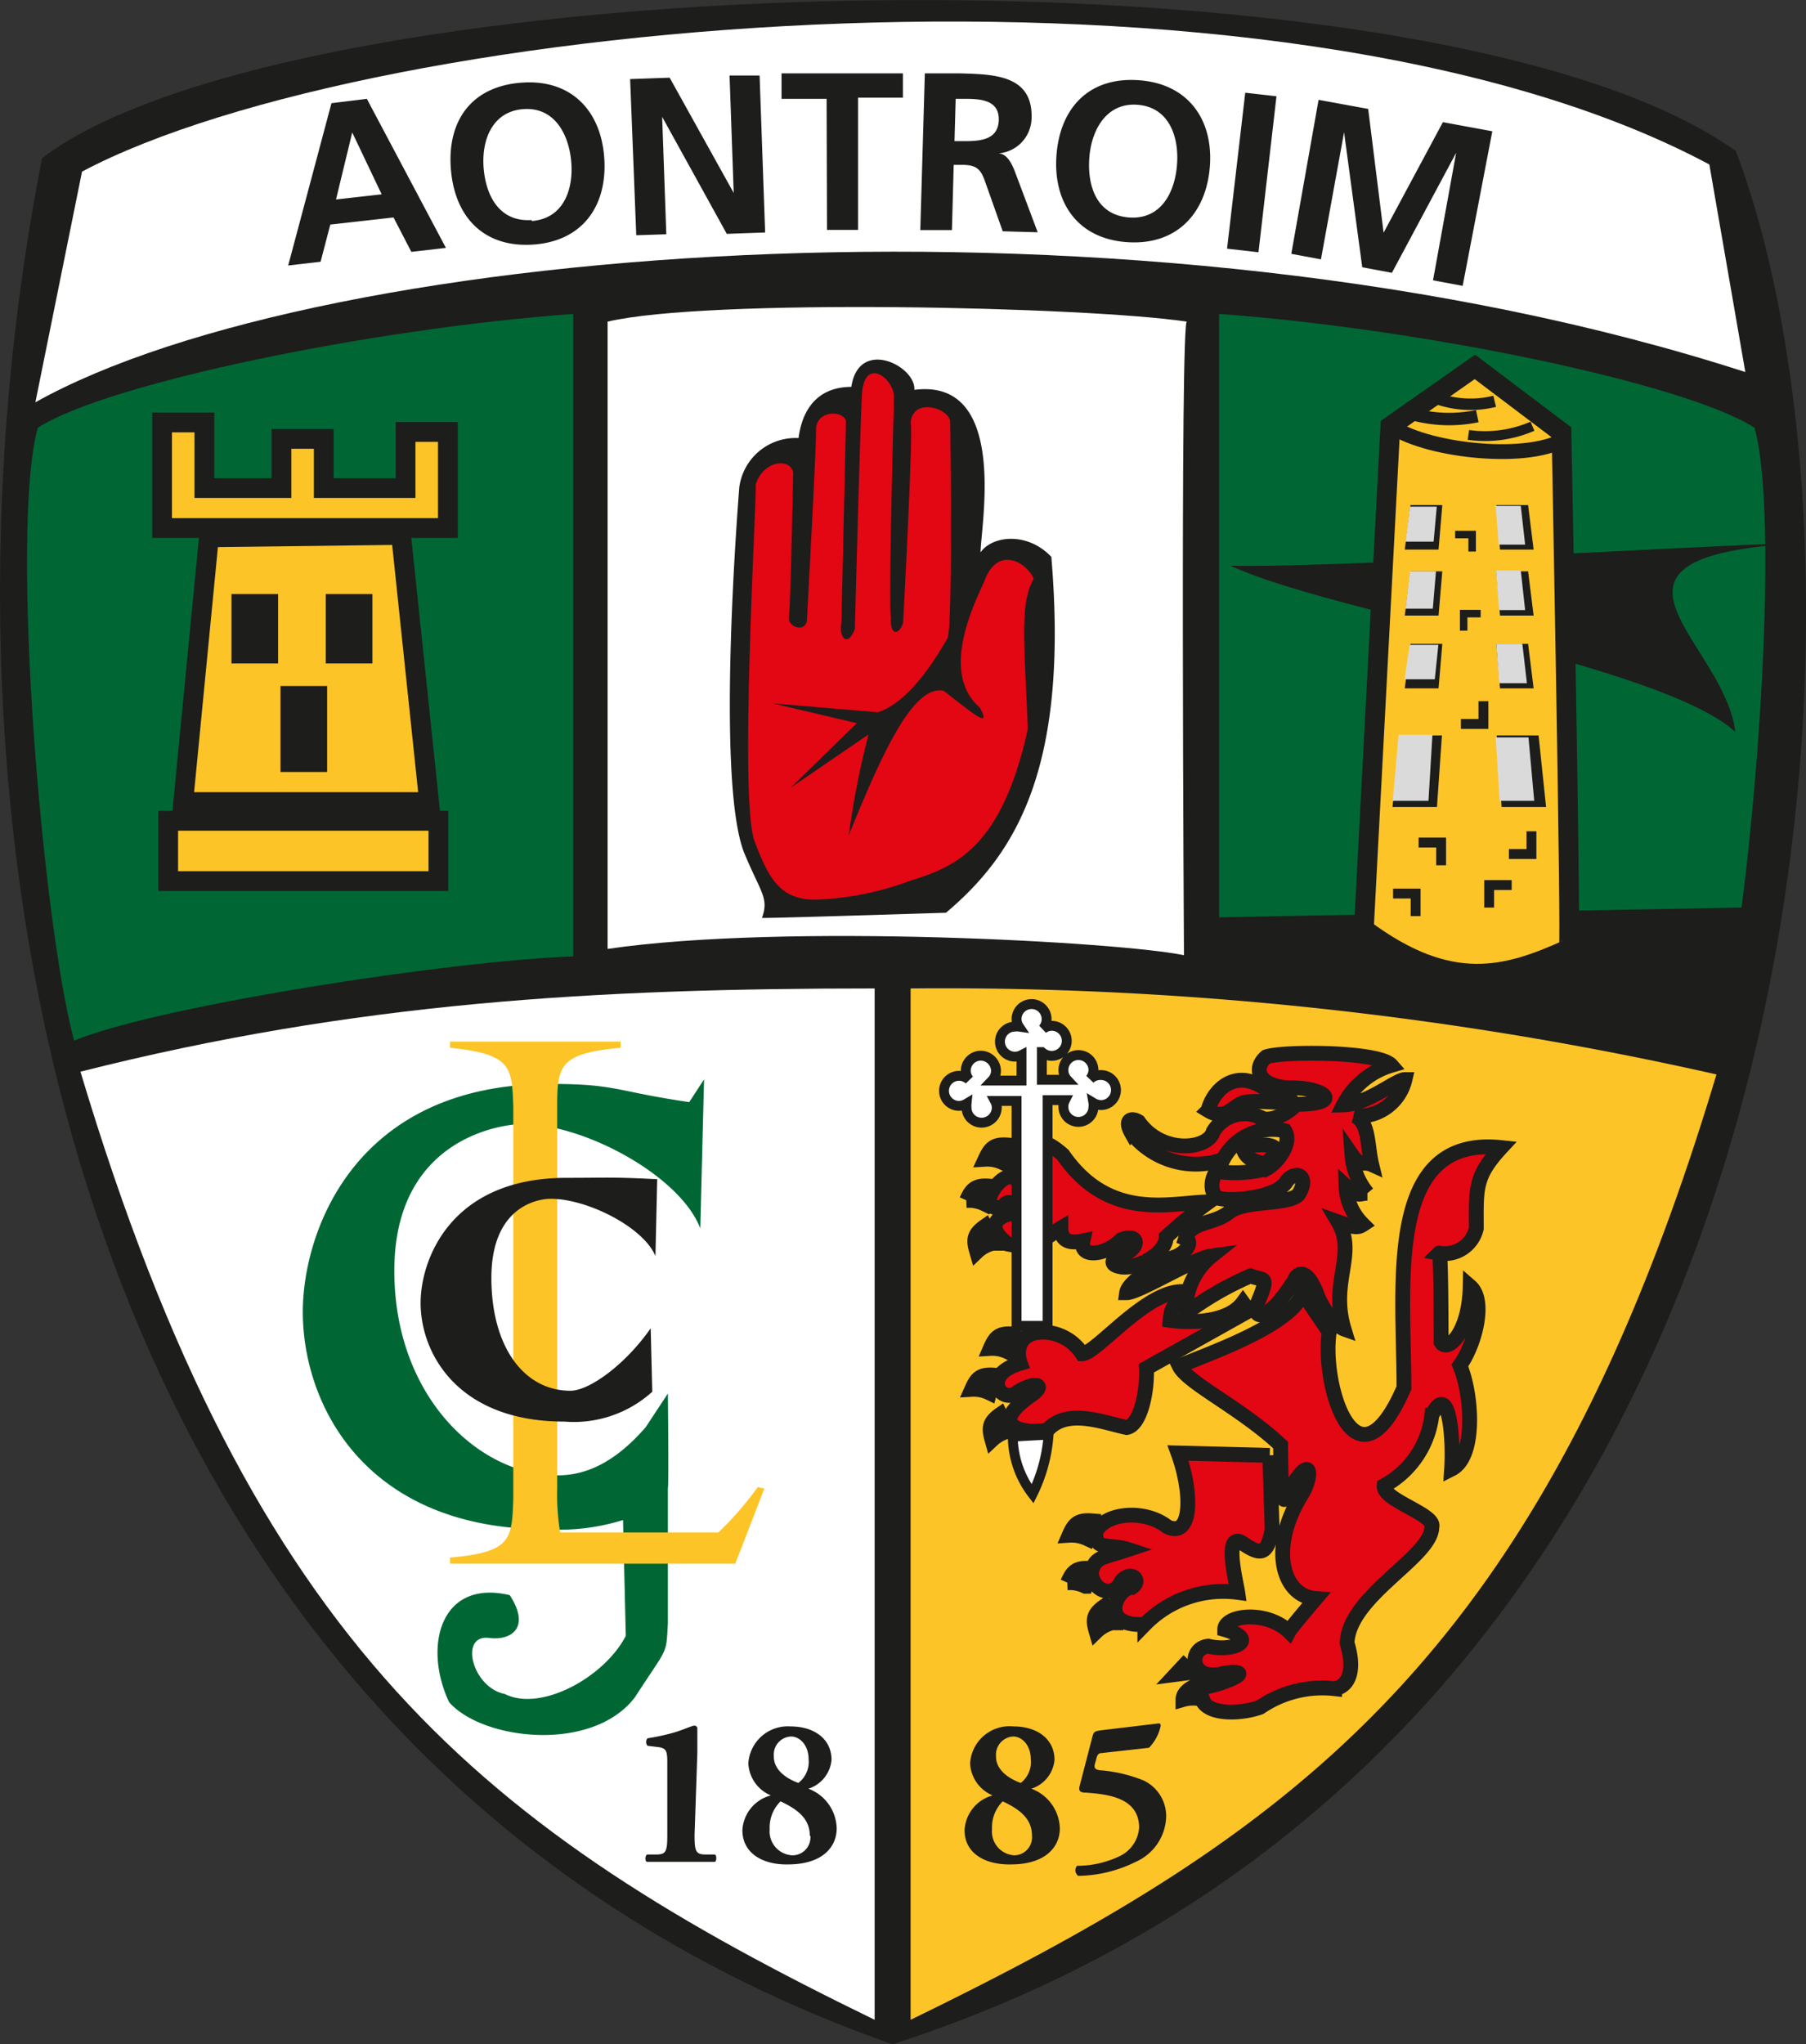
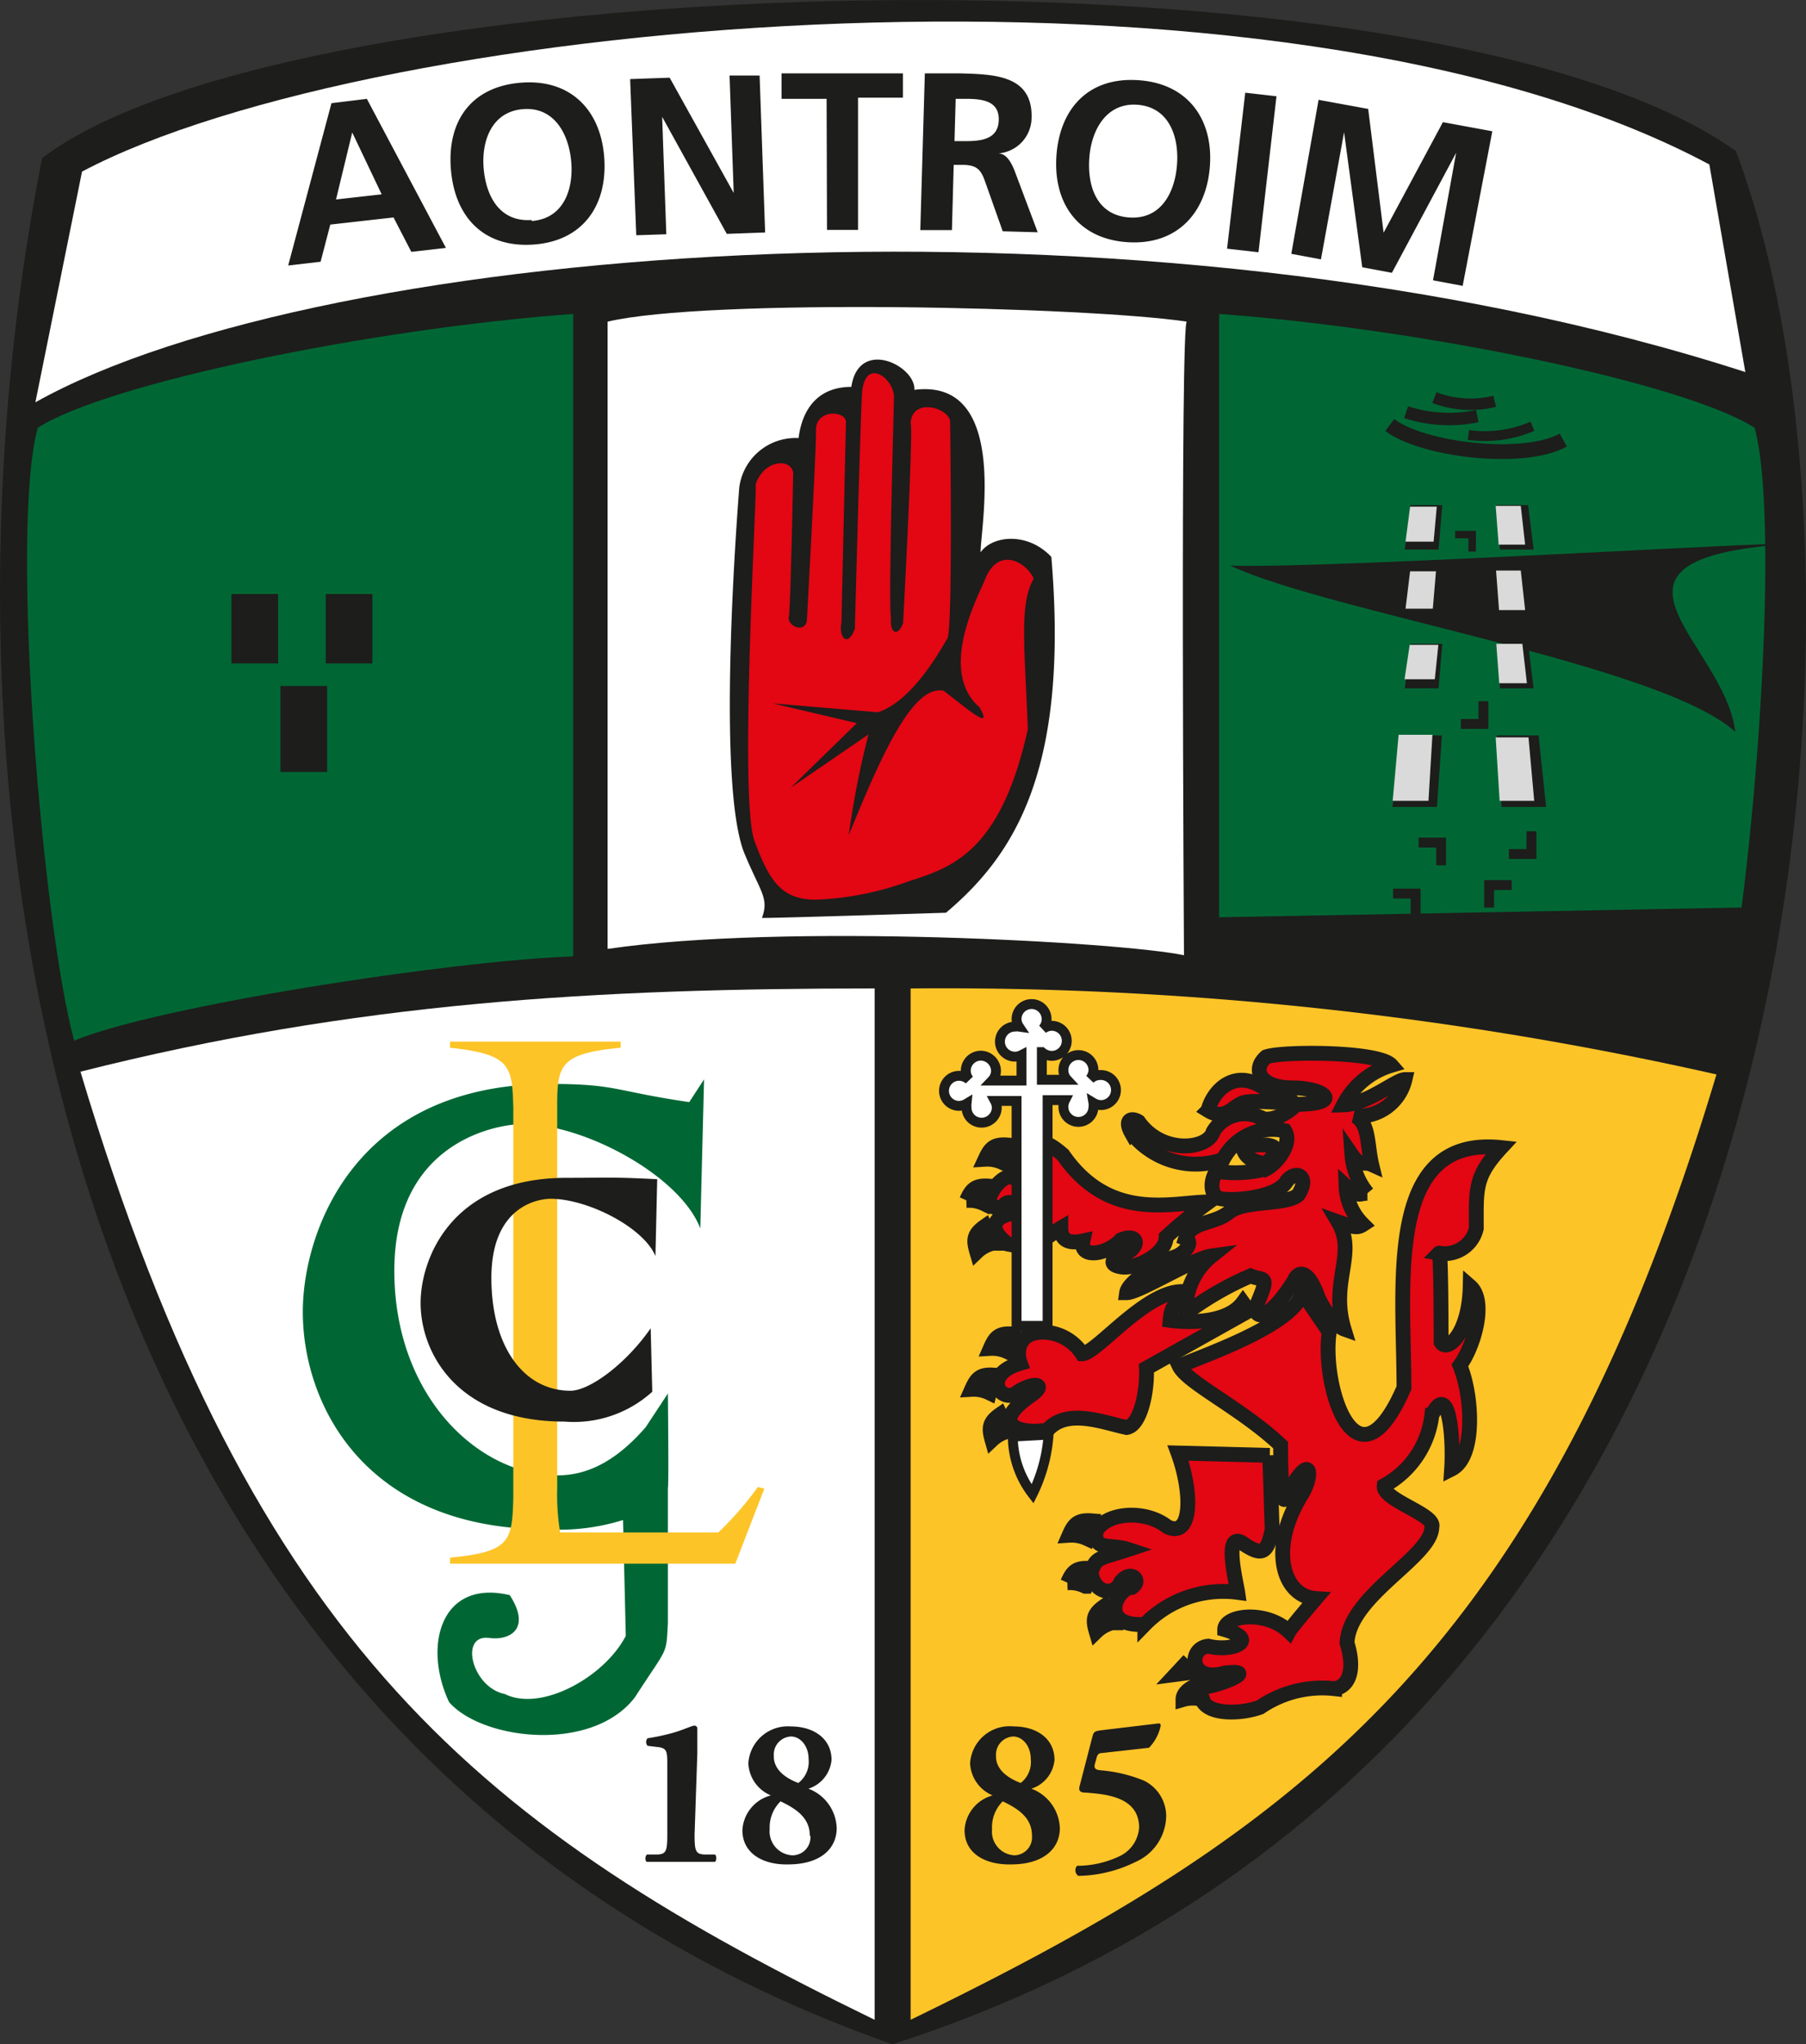
<svg xmlns="http://www.w3.org/2000/svg" viewBox="0 0 91.37 103.41">
  <rect x="0" y="0" width="91.37" height="103.41" fill="#333333" stroke="none" />
  <defs>
    <style>.cls-1{fill:#1d1d1b}.cls-2{fill:#fff}.cls-3{fill:#fdc428}.cls-4{fill:#006734}.cls-5{fill:#e30613}.cls-10,.cls-5{stroke:#1d1d1b}.cls-5{stroke-width:.75px}.cls-10{fill:none;stroke-width:.5px}</style>
  </defs>
  <path class="cls-1" d="M2.13 8C14.9-1.77 72.37-3.39 87.82 7.64c8.18 21.51 5.38 80.3-42.67 95.77C3.14 88.63-4.56 41.92 2.13 8z" />
  <path class="cls-2" d="M88.3 18.82l-1.82-10.5C64.64-3.35 18.93.85 4.15 8.68L1.79 20.35C16.34 12.2 57.92 9 88.3 18.82zM4.07 54.21C18 50.69 30.14 50 44.25 50v52.17C24.53 92.58 12.83 83.43 4.07 54.21z" />
  <path class="cls-3" d="M86.84 54.35A177.56 177.56 0 0046.07 50v52.17c19.72-9.59 32.01-18.59 40.77-47.82z" />
  <path class="cls-4" d="M29 48.38v-32.5c-10.25.75-23.59 3.51-27.09 5.76-1.43 5.25.24 25.09 1.84 31C8 50.88 22.83 48.59 29 48.38zm32.68 0v-32.5c10.25.75 23.59 3.51 27.09 5.76 1.43 5.25-.24 25.09-1.84 31-4.25-1.76-19.11-4.05-25.25-4.26z" />
  <path class="cls-2" d="M30.74 48V16.27c5.05-1.19 24.19-.76 29.31 0-.35-.35-.15 32.05-.15 32.05-3.11-.66-20.14-1.64-29.16-.32z" />
  <path class="cls-1" d="M88.98 45.89l-27.3.51-.58 3.4 26.78 3.79 1.1-7.7zm.41-18.28c4.73-.49-21.84 1.18-27.15 1 5 2.36 21.82 5 25.55 8.41-.51-4.39-7.79-8.44 1.6-9.41z" />
  <path class="cls-5" d="M65.89 65.38l1.36 2c-.41 2.72 1.37 8.38 3.78 2.82 0-5.24-1-12.78 4.92-12.15-1.36 1.47-1.26 2.09-1.26 4.09a1.64 1.64 0 01-1.88 1.25c.1-.1.1 4.51.1 4.51.32.52 1.42-.45 1.47-2.83.84.73.21 3-.52 4 .62 1.47.83 4.61-.42 5.24.1-1.47-.11-4.51-1-2.72a4.68 4.68 0 01-2.41 3.56c-.1.73 2.62 1.46 2.41 2.09 0 1.52-4.19 3.46-4.29 5.87.42 1.36.1 2.2-.63 2.31a5.58 5.58 0 00-3.77.94c-1.16.42-3.36.42-2.94-1 .94-.1 2.94-.94 1.15-.73-1.78.52-1.88-1.26-.83-1.36 1.25.31 2.62-.32.83-.84 0-.73 2.1-1 3.25.1.11-.21 1.36-1.67 1.36-1.67-1.67-.11-2.4-2.52-.73-5.24.63-1 .53-2.41-.84.21-.21.31-.21-2.73-.21-2.73-2-1.88-4.71-3.14-5.13-4 1.34-.57 5.81-2.1 6.23-3.72z" />
  <path class="cls-5" d="M60.57 85.24s-.72.24-.72.73a1.8 1.8 0 011 0zm-.42-1.26l.24.6-.91.12.67-.72zm4.09-10.36l-4.64-.12c.73 2 .73 4.33-.54 3.73-1.14-.9-3.13-.72-3.61.24-.12 1 .72.61 1.63.91-1.45.48-1.63.36-1.87 1.14.06 1 1.14 1.33 1.51.48.48-.6 1.08-.06.54.3-.73 0-1.75 2 .66 1.87a5.54 5.54 0 014.7-1.62c-.07-.49-.79-3.32.36-2.41.84.54 1.14.48 1.38-.79 0-.06-.12-3.73-.12-3.73zM55 77.83l.24-.9c-.72-.06-.91.18-1.15.73a1.87 1.87 0 01.91.17zm-.09 2.41l.24-.9c-.72-.06-.9.18-1.14.72a1.81 1.81 0 01.9.18zm1.35 1.85l-.39-.84c-.59.41-.58.71-.41 1.29a1.8 1.8 0 01.8-.45zM51 68.39l.24-.91c-.72-.06-.9.18-1.14.73a1.81 1.81 0 01.9.18zm-.94 2.07l.24-.9c-.72-.06-.9.18-1.14.72a1.81 1.81 0 01.9.18zM51 72.4l-.4-.85c-.59.41-.57.72-.41 1.29a1.8 1.8 0 01.81-.44zm-.25-13.58l.24-.9c-.72-.06-.9.18-1.15.72a1.83 1.83 0 01.91.18zm-.94 2.08l.24-.9c-.72-.06-.91.18-1.15.72a1.83 1.83 0 01.91.18zm.42 1.99l-.4-.86c-.6.42-.58.72-.41 1.3a1.75 1.75 0 01.81-.44z" />
  <path class="cls-5" d="M58 69.21c.06 1.14-.3 2.89-1 3-1.15-.24-3-1-4 .12-1.08.24-3.19-.12-.84-1.75.78-.54.24-.72-.66-.18-.79.72-1.93-.84.12-1.44-.24-.66-.06-1.63 1.26-1.57a2.4 2.4 0 011.87 1.09c.72 0 3.31-3.31 5.18-3.14-.61.85-.67.79-.73 1.45.85.12 2.89.18 3.68-.9l.3.42z" />
  <path class="cls-5" d="M68 67.23c-.73-2.41.66-3.79-.3-5.42.84.3 1 .3 1.26.13A2.83 2.83 0 0168.1 60c.66.6.66.36 1.08.36a3.41 3.41 0 01-.78-1.93c.42.61.6.3 1 .48-.24-1-.12-2.1-.84-2.46a2.39 2.39 0 002.52-1.84c-.45 0-1.89 1.25-3.11 1.28a4 4 0 012.42-2c-.63-.72-5.53-.72-6.33-.43-.74.64-.32 1.57 1.33 1.57s2.6.83.19.83c-.43.5-1.44 1-1.94.61a1.85 1.85 0 00-2.26.77c-.24.9-2.58 1.2-3.78-.5-.35-.22-.74-.11-.35.58a4.15 4.15 0 004.63 1.33A2.82 2.82 0 0165 57.2c.4.64-.4 1.65-.93 1.92a6.22 6.22 0 01-2.52.13c-.3.4-.35 1.14.1 1.36.61.18 3 0 3.46-.88.5-.59 1.17-.19.56.72-.62.53-2.71.24-3.49.87s-1.91.43-2.2 1.33c.4.16 0 .75-.54.93s-2.35 1.18-2.44 1.81c.63 0 3.35-1.73 4.3-1.86a3.48 3.48 0 00-1.3 2.9 15.92 15.92 0 013.27-1.89c.67.29 1-.14.29 1.52-.13.64.53.9 1.92-1.28.13-.37.64-.77 1.22.88.65 1.34 1.3 1.57 1.3 1.57z" />
  <path class="cls-5" d="M61.12 56.17c.21-.93 1.41-2.4 3.21-.85.72 0 .81.16 1 .35-.56.23-2-.11-2.53.15s-.86.85-1.68.35zM62.87 58c.11.64.64.76 1.14.88.7-.61.99-1.19-1.14-.88zm-1.71 2.8c-1.82 0-5 1.06-7.38-2.38-.92-.81-1.72-1.11-2.53.41.55.45.5.86-.11.71s-1.87 1.82-.4 1.51c.3-.55.91.05.35.36-.55.1-1.31.61-.1 1.52 1.42.3 1.93-.36 2.68-.81 0 .76.61.76 1.12.65-.2.92 1.21.71 1.92-.05.81-.35 1 .26.3.66-.75.2-1 .61-.25.71S59 63.43 59 62.57a24 24 0 012.16-1.77z" />
-   <path d="M8.51 41.52h13.67v3.05H8.51zm.76-.95l1.3-13.39 9.72-.12 1.42 13.51H9.27zm11.25-18.72v2.84h-4.14V22.2h-2.14v2.49h-3.9v-3.32H8.2v5.34h14.46v-4.86h-2.14zM69 47c4.37 3.25 7.22 2.43 10.37 1 .13-.13-.37-26.13-.37-26.13l-4.38-3.31-4.28 3z" stroke="#1d1d1b" fill="#fdc428" />
  <path class="cls-1" d="M75.97 40.82h2.25l-.38-3.62h-2.12l.25 3.62zm-.08-6h1.7l-.28-2.25H75.7l.19 2.25zm-3.19 6h-2.25l.37-3.62h2.13l-.25 3.62zm.08-6h-1.71l.29-2.25h1.61l-.19 2.25zm3.11-3.68h1.7l-.28-2.24H75.7l.19 2.24zm-3.11 0h-1.71l.29-2.24h1.61l-.19 2.24zm3.11-3.34h1.7l-.28-2.25H75.7l.19 2.25zm-3.11 0h-1.71l.29-2.25h1.61l-.19 2.25zm-61.07 2.25h2.36v3.51h-2.36zm4.77 0h2.36v3.51h-2.36zm-2.29 4.65h2.36v4.35h-2.36z" />
  <path d="M70.31 21.5c1.66 1.26 6.78 1.88 8.78.76" fill="none" stroke-width=".75" stroke="#1d1d1b" />
  <path d="M72.57 20.11a5.09 5.09 0 003.05.19" stroke-width=".58" fill="none" stroke="#1d1d1b" />
  <path d="M71.14 20.85a7 7 0 003.6.2" stroke-width=".63" fill="none" stroke="#1d1d1b" />
  <path class="cls-10" d="M74.29 22a6 6 0 003.24-.44" />
  <path class="cls-1" d="M47.86 46.17c3.43-2.9 6.24-7.16 5.33-18-1.22-1.29-3-1.07-3.58-.23 0-1.29 1.45-8.83-3.35-8.22.08-1.21-2.81-2.66-3.19-.15-1.45 0-2.44.84-2.67 2.59a2.87 2.87 0 00-3 2.51c0 .08-1.21 14.61.23 18.42.84 2.05 1.29 2.32.92 3.34-.13.04 9.31-.26 9.31-.26z" />
  <path d="M46 44.57c2.2-.7 4.64-1.52 6-7.69-.15-4.11-.45-6.31.3-7.61-.38-.84-1.77-1.64-2.45 0-.21.62-2.49 4.61-.29 6.51.69 1.22-.53.15-1.82-.84-1.52-.3-3.05 3-4.8 7.31a43.72 43.72 0 011-5.1L40 39.85l3.35-3.27-4.26-1 5.33.45c1.59-.53 2.89-2.66 3.5-3.72.3-.23.15-11 .15-11-.08-.68-1.9-1.22-2 .08.15.3-.38 10.12-.38 10.12-.23.68-.69.61-.61-.31-.15-.22.15-11.11.15-11.11 0-.91-1.37-2-1.6-.38-.07.15-.38 12.1-.38 12.1-.38 1-.83.38-.68-.3l.23-10.2c-.08-.53-1.45-.61-1.52.38.07.08-.46 9.74-.46 9.74-.15.61-1 .23-.91-.23s.22-7.3.22-7.3c-.15-.76-1.52-.61-1.9.61.08.38-.84 15.75-.07 18 .76 2.05 1.37 3 3.12 3a15.27 15.27 0 004.72-.94z" fill="#e30613" />
  <path d="M51.24 72.67a4.8 4.8 0 001 2.9 8 8 0 00.81-3zm4.42-18.29a.77.77 0 00-.51.2.74.74 0 00.17-.45.76.76 0 10-1.52 0 .71.71 0 00.19.49h-1.28v-1.4a.77.77 0 00.5.19.76.76 0 000-1.52.74.74 0 00-.45.16.72.72 0 00.19-.5.76.76 0 10-1.52 0 .71.71 0 00.12.38.71.71 0 00-.2 0 .76.76 0 000 1.52.73.73 0 00.33-.08v1.29h-1.49a.72.72 0 00.2-.49.78.78 0 00-.77-.77.77.77 0 00-.76.77.74.74 0 00.17.45.77.77 0 00-.51-.2.76.76 0 100 1.52.77.77 0 00.38-.11 1 1 0 000 .2.76.76 0 00.76.76.77.77 0 00.77-.76.75.75 0 00-.09-.34h1.09v11.38H53V55.65h.88a.74.74 0 00-.08.34.76.76 0 001.52 0 .59.59 0 000-.2.77.77 0 00.38.11.76.76 0 000-1.52z" stroke-width=".5" stroke="#1d1d1b" fill="#fff" />
  <path class="cls-4" d="M27.84 54.83c-9.93 0-12.52 7.52-12.52 11.53 0 4.71 3.16 11 12.34 11a10.82 10.82 0 003.86-.47l.14 5.86c-1.08 2.09-4.29 3.86-6.12 2.94-1.67-.33-2.34-3.08-.75-2.83 1.05.12 2.08-.5 1-2.17-3.5-.83-4.4 2.58-3.07 5.41 1.67 1.92 7.23 2.59 9.4-.24 1.67-2.59 1.58-2.09 1.67-3.75v-6.85c.05-.05 0-4.77 0-4.77l-1.12 1.7c-1.67 1.93-3.18 2.44-4.46 2.44-4 0-8.26-4-8.26-10.35 0-6.7 5.43-7.42 6.48-7.42 3.16 0 8 2.64 9 5.28l.19-7.54-.75 1.15c-3.81-.56-3.67-.92-7.03-.92z" />
  <path class="cls-3" d="M38.34 75.22a16.3 16.3 0 01-2 2.3h-8a11.84 11.84 0 01-.15-2.22V56c0-2.1.11-2.71 3.21-3v-.31h-8.63V53c3.1.33 3.13.94 3.2 3v19.79c-.07 2.1-.1 2.72-3.2 3v.31H37.2l1.47-3.8z" />
  <path class="cls-1" d="M33.16 63.54c-.59-1.45-3.43-2.9-5.3-2.9-.62 0-3 .36-3 4 0 3.48 1.64 5.71 4 5.71.95 0 2.78-1.32 4.06-3.16L33 70.4a5.91 5.91 0 01-4.45 1.51c-5.4 0-7.27-3.46-7.27-6 0-2.21 1.53-6.33 7.38-6.33 2 0 2.28-.05 4.59.07z" />
  <path d="M75.87 40.51h1.75l-.29-3.21h-1.66l.2 3.21zm-.02-5.95h1.4l-.23-1.99H75.7l.15 1.99zm-3.58 5.95h-1.81l.3-3.34h1.71l-.2 3.34zm.32-6.15h-1.53l.26-1.74h1.45l-.18 1.74zm3.25-3.5h1.32l-.22-2h-1.25l.15 2zm-3.35-.07h-1.38l.23-1.89h1.31l-.16 1.89zm3.33-3.24h1.34l-.22-1.96h-1.27l.15 1.96zm-3.29-.15h-1.42l.23-1.77h1.35l-.16 1.77z" fill="#dadada" />
  <path class="cls-1" d="M16.77 5.22L18.56 5l4 7.54-1.75.2-.9-1.74-3.2.36-.49 1.88-1.64.19zm1.05 1.48L17 10.09l2.31-.26zm8.58-2.52c2.48-.18 4 1.4 4.17 3.8S29.5 12.19 27 12.37 23 11 22.81 8.54s1.07-4.18 3.59-4.36zm.5 7c1.62-.12 2.12-1.61 2-3s-.85-2.78-2.43-2.66-2.12 1.59-2 3 .81 2.72 2.43 2.61zM31.88 4l2-.07 3.24 5.83-.21-5.94h1.52l.28 7.94-1.94.07-3.27-5.92.21 5.94-1.52.05zm9.94 1h-2.28V3.71h6.14v1.23h-2.27v6.69h-1.57zm4.97-1.29h1.72c1.71.05 3.74.05 3.68 2.25a1.82 1.82 0 01-1.69 1.8c.43 0 .67.49.82.85l1.18 3.14-1.77-.05-.89-2.51c-.21-.6-.41-.83-1.08-.85h-.51l-.09 3.3h-1.6zm1.5 3.43h.52c.79 0 1.69-.07 1.72-1.06S49.67 5 48.87 5h-.52zm9.34-3.08c2.49.18 3.76 2 3.58 4.36s-1.67 4-4.18 3.83-3.76-2-3.58-4.4 1.66-3.98 4.18-3.79zM57.12 11c1.62.12 2.33-1.27 2.43-2.7s-.43-2.88-2-3-2.34 1.27-2.44 2.7.38 2.88 2.01 3zM63 4.69l1.58.18-.91 7.89-1.59-.18zm3.71.36l2.51.46.78 6.26 3-5.59 2.5.46-1.5 7.82-1.5-.28 1.17-6.45-3.25 6.07-1.5-.28L68 6.69l-1.17 6.43-1.5-.28zM35.14 92.81c0 .86.06 1 .59 1h.44c.1.06.08.34 0 .37h-3.43c-.11 0-.12-.31 0-.37h.44c.52 0 .58-.15.58-1V89.3c0-.7 0-.88-.51-.93l-.49-.06a.29.29 0 010-.38 10.8 10.8 0 001.37-.3c.47-.14.88-.34 1-.34a.15.15 0 01.15.12v1.27zm2.42-.23A1.92 1.92 0 0139 90.82a1.85 1.85 0 01-1.14-1.62A2 2 0 0140 87.33c1.21 0 2.07.65 2.07 1.69a1.69 1.69 0 01-1.17 1.46 2.2 2.2 0 011.43 2c0 1-.78 1.83-2.46 1.83-1.21.03-2.31-.52-2.31-1.73zm3.41.28c0-.85-.59-1.32-1.48-1.74a1.85 1.85 0 00-.55 1.41 1.21 1.21 0 001.14 1.32.91.91 0 00.92-.99zm-1.82-4c0 .5.36 1 1.24 1.33a1.34 1.34 0 00.52-1.19c0-.74-.46-1.16-.89-1.16a.91.91 0 00-.87.98zm9.65 3.72a1.92 1.92 0 011.42-1.76 1.85 1.85 0 01-1.14-1.62 2 2 0 012.2-1.87c1.21 0 2.07.65 2.07 1.69a1.69 1.69 0 01-1.17 1.46 2.21 2.21 0 011.44 2c0 1-.79 1.83-2.47 1.83-1.25.03-2.35-.52-2.35-1.73zm3.41.28c0-.85-.59-1.32-1.48-1.74a1.85 1.85 0 00-.54 1.41 1.2 1.2 0 001.13 1.32.91.91 0 00.89-.99zm-1.82-4c0 .5.37 1 1.25 1.33a1.33 1.33 0 00.51-1.19c0-.74-.46-1.16-.89-1.16a.92.92 0 00-.87.98zm8.21-1.68c.09 0 .12 0 .12.13a2.26 2.26 0 01-.59 1.1l-2.42.27c-.15 0-.21.13-.25.31l-.07.25c-.06.24.08.29.3.31a7.34 7.34 0 012.18.52 2 2 0 011.13 1.8 2.58 2.58 0 01-1.54 2.31 6.74 6.74 0 01-2.91.71.35.35 0 01-.06-.51 5 5 0 002.14-.48 1.73 1.73 0 001-1.45c0-1.53-1.61-1.69-2.68-1.77-.35 0-.39-.12-.32-.37l.64-2.47c.07-.27.14-.27.48-.32z" />
  <path class="cls-10" d="M71.77 42.62h1.14v1.15m2.14-8.3v1.15h-1.14" />
  <path d="M73.62 27.04h.86v.86m-.43 4v-.86h.86" stroke-width=".38" fill="none" stroke="#1d1d1b" />
  <path class="cls-10" d="M75.34 45.91v-1.14h1.14m1-2.72v1.15h-1.14m-5.86 2h1.14v1.14" />
</svg>